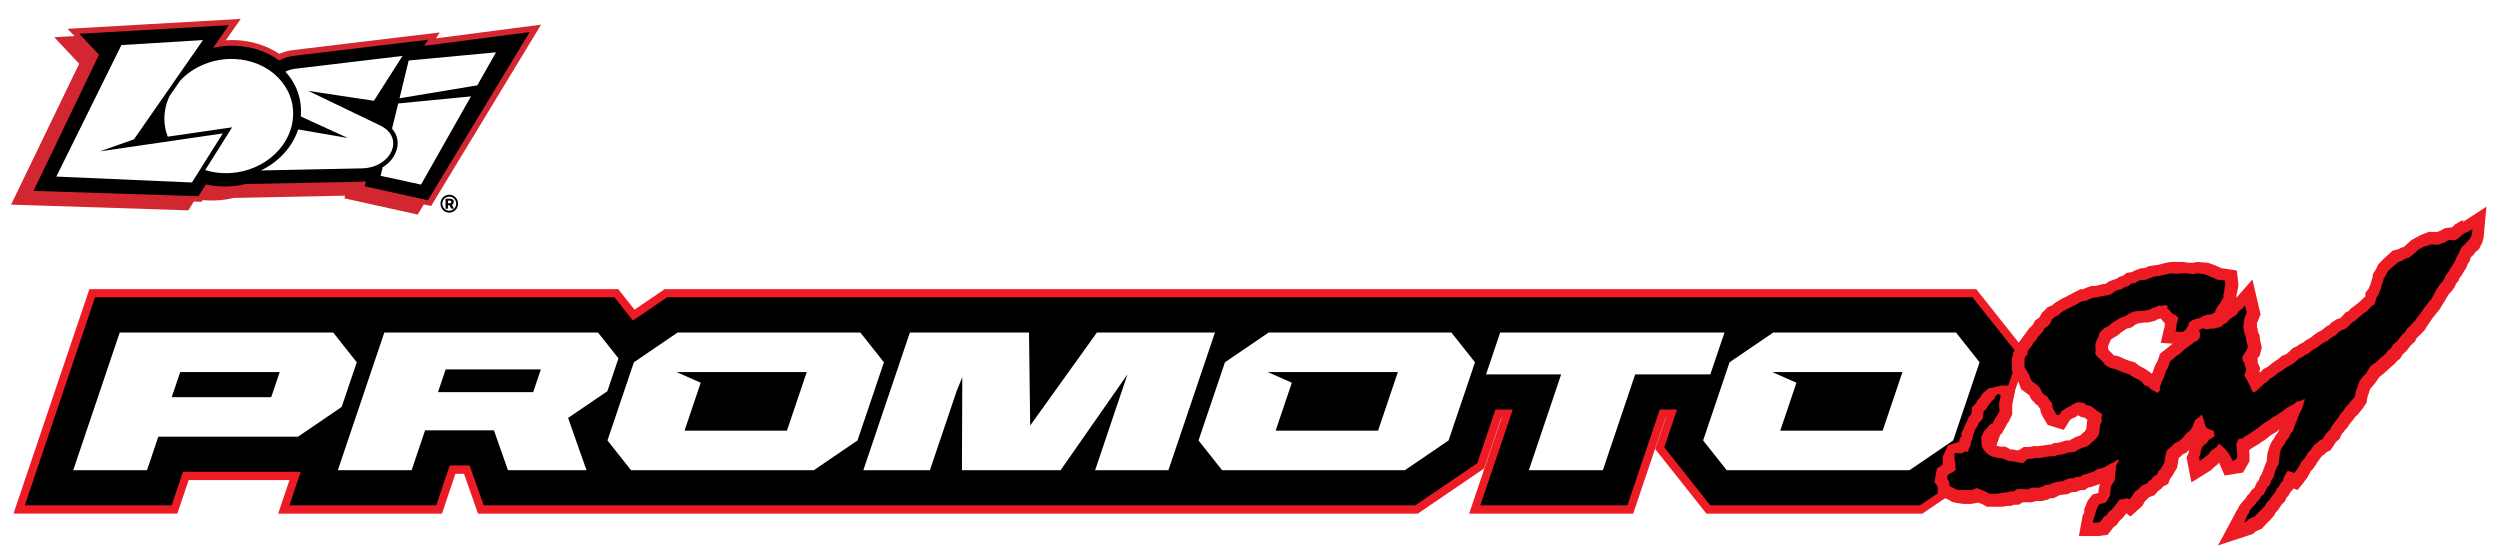
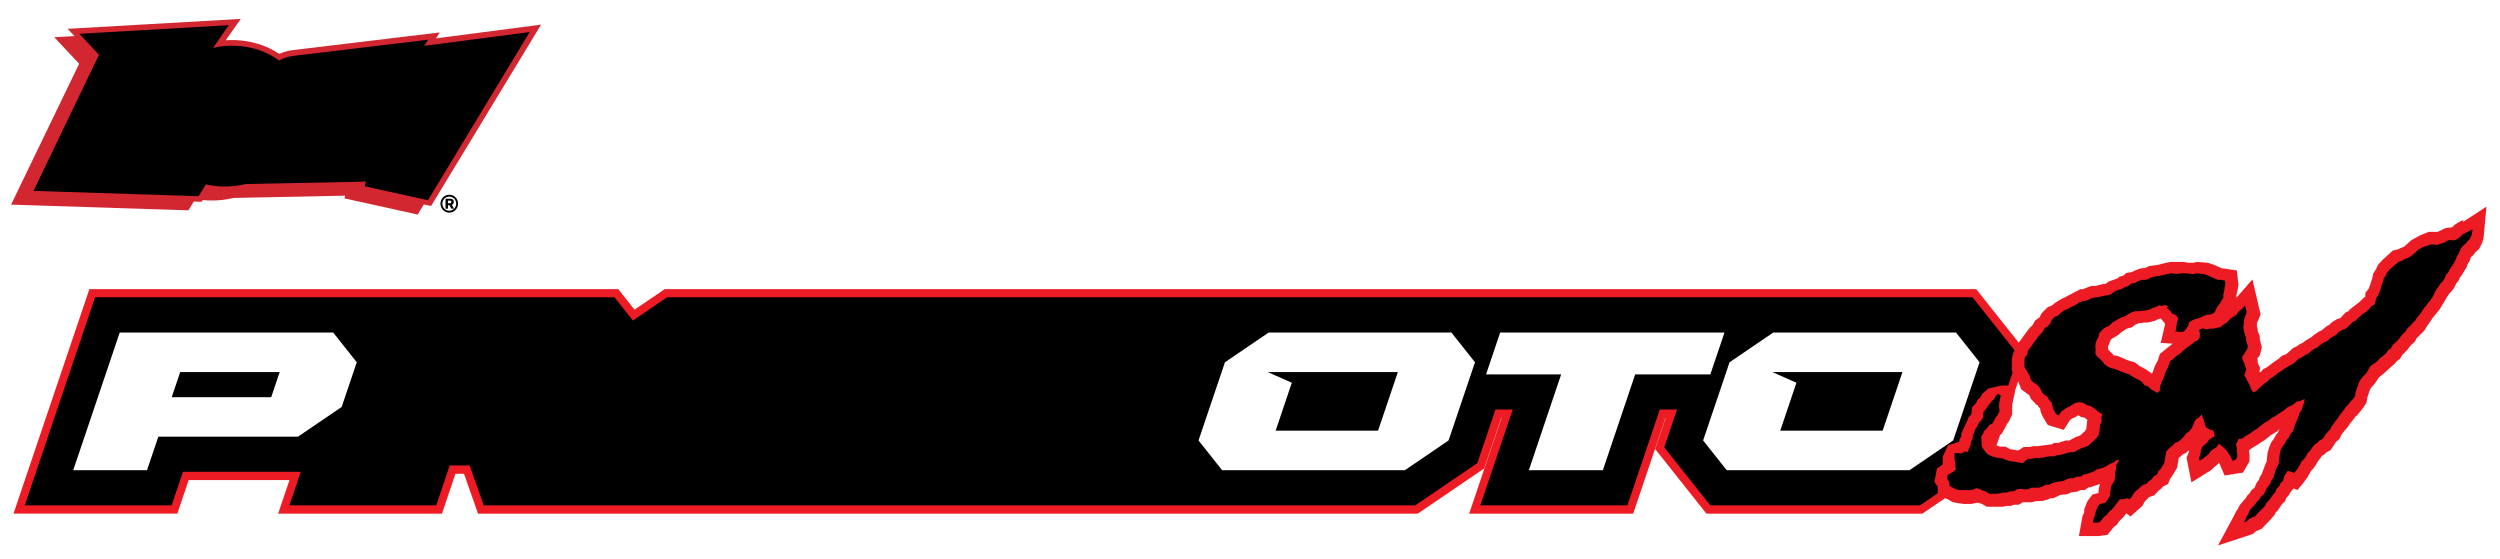
<svg xmlns="http://www.w3.org/2000/svg" fill="none" height="165" viewBox="0 0 738 165" width="738">
  <path clip-rule="evenodd" d="M159.73 7.269L128.703 11.326L129.808 9.579L86.635 14.763C85.144 14.932 83.764 15.327 82.439 15.89C78.519 13.298 73.992 12.002 69.465 11.833C68.526 11.777 67.588 11.833 66.649 11.89L71.066 5.579L19.943 8.509L21.986 10.65L16.023 10.988L23.366 18.821L3.27 60.406L55.608 62.097L57.209 59.505L59.527 59.561L59.859 59.054C60.466 59.11 61.073 59.167 61.68 59.167C64.165 59.279 66.594 58.998 68.968 58.434L101.872 57.758L101.651 58.547L123.293 63.337L125.115 60.35L127.268 60.801L159.73 7.269Z" fill="#D22730" fill-rule="evenodd" />
  <path clip-rule="evenodd" d="M60.797 54.433L58.589 57.927L9.895 56.349L29.218 16.172L23.421 9.974L67.532 7.438L62.895 14.144C65.048 13.636 67.257 13.411 69.52 13.524C74.434 13.693 78.905 15.271 82.384 17.863C83.709 17.13 85.254 16.623 86.966 16.454L126.385 11.721L125.225 13.524L156.363 9.467L126.329 59.11L107.669 54.997L108 53.532C107.559 53.588 107.062 53.588 106.62 53.644L72.556 54.321C70.293 54.884 67.974 55.109 65.545 55.053C63.889 54.997 62.288 54.771 60.797 54.433Z" fill="black" fill-rule="evenodd" />
-   <path clip-rule="evenodd" d="M124.287 54.49L112.362 51.898L112.969 49.362C114.57 48.404 115.95 46.995 116.723 45.192C117.993 42.431 117.386 39.895 115.729 37.979L117.551 30.541L139.027 28.456L124.287 54.49ZM117.938 29.02L140.904 25.188L146.425 15.44L120.643 17.863L117.938 29.02ZM110.374 29.752L118.821 16.51L87.187 20.286C86.082 20.398 85.089 20.736 84.261 21.187C87.518 24.681 89.229 29.358 88.788 34.373L102.7 40.74L88.015 38.205C86.303 43.445 82.273 47.784 77.028 50.32L106.841 49.7C115.453 49.531 119.704 40.628 112.196 37.021L90.996 26.822L110.374 29.752ZM59.914 11.833L35.843 13.298L16.63 52.123L56.656 53.87L65.766 39.388L29.494 44.685L39.542 41.135L59.914 11.833ZM65.931 51.109C64.054 51.052 62.233 50.714 60.576 50.207L68.526 37.585L49.535 40.346C48.706 38.261 48.375 35.951 48.596 33.584C48.762 31.725 49.258 29.978 50.087 28.287L53.289 23.667C57.153 19.666 62.895 17.186 69.133 17.412C79.568 17.806 87.352 25.639 86.469 34.937C85.586 44.291 76.366 51.503 65.931 51.109Z" fill="white" fill-rule="evenodd" />
  <path clip-rule="evenodd" d="M132.623 62.773C134.059 62.773 135.218 61.59 135.218 60.125C135.218 58.66 134.059 57.476 132.623 57.476C131.188 57.476 130.028 58.66 130.028 60.125C130.028 61.59 131.188 62.773 132.623 62.773ZM132.623 62.209C131.464 62.209 130.58 61.252 130.58 60.125C130.58 58.941 131.519 58.04 132.623 58.04C133.782 58.04 134.666 58.998 134.666 60.125C134.666 61.252 133.727 62.209 132.623 62.209ZM134.003 61.59H133.23L132.678 60.575H132.237V61.59H131.519V58.66H132.789C132.844 58.66 132.954 58.66 133.01 58.66C133.12 58.66 133.617 58.716 133.838 59.11C133.893 59.167 133.948 59.336 133.948 59.617C133.948 59.956 133.838 60.125 133.727 60.237C133.672 60.294 133.617 60.294 133.617 60.35C133.562 60.406 133.506 60.406 133.396 60.463L134.003 61.59ZM133.23 59.561C133.23 59.617 133.23 59.843 133.01 59.956C132.954 60.012 132.844 60.012 132.844 60.012H132.237V59.223H132.844C132.954 59.223 133.23 59.223 133.23 59.561Z" fill="black" fill-rule="evenodd" />
  <g filter="url(#filter0_d_166_472)">
    <path d="M502.309 148.391L487.958 130.314L491.401 120.138H488.819L479.28 148.391H433.363L442.902 120.138H440.319L435.138 135.492L416.184 148.391H139.944L135.799 136.62H131.601L127.631 148.391H81.766L85.104 138.502H52.853L49.516 148.391H3.651L25.222 84.557H179.959L185.088 91.007L194.556 84.557H580.846L595.197 102.634L584.095 135.492L565.142 148.391H502.309Z" fill="black" />
    <path d="M581.408 83.357H194.205L193.608 83.769L185.317 89.412L181.224 84.253L180.521 83.357H24.379L23.834 84.987L3.072 146.402L2 149.609H50.359L50.903 147.979L53.696 139.72H83.453L81.187 146.42L80.115 149.627H128.474L129.018 147.997L132.444 137.857H134.973L138.556 148.033L139.119 149.627H416.535L417.132 149.215L435.454 136.746L436.121 136.298L436.385 135.528L441.162 121.356H441.25L432.784 146.42L431.695 149.627H480.123L480.668 147.997L489.662 121.356H489.732L487.044 129.311L486.623 130.583L487.448 131.622L501.027 148.731L501.729 149.627H565.493L566.09 149.215L584.412 136.746L585.079 136.298L585.343 135.528L596.093 103.691L596.514 102.419L595.689 101.38L582.11 84.271L581.408 83.375V83.357ZM580.284 85.758L593.862 102.867L583.112 134.703L564.791 147.173H502.871L489.293 130.063L493.052 118.902H487.975L478.42 147.173H434.997L444.553 118.902H439.459L434.119 134.703L415.797 147.173H140.787L136.642 135.402H130.757L126.787 147.173H83.435L86.772 137.283H52.01L48.672 147.173H5.32L26.065 85.758H179.397L184.842 92.619L194.925 85.758H580.284Z" fill="#ED1C24" />
    <path d="M78.06 115.247H48.69L51.202 107.83H80.572L78.06 115.247ZM96.364 96.167H33.337L19.619 136.8H41.4L44.738 126.91H85.965L98.858 118.131L103.32 104.945L96.364 96.167Z" fill="white" />
-     <path d="M155.402 113.76H127.297L129.563 107.042H157.668L155.402 113.76ZM180.556 103.763L174.531 96.167H111.452L97.733 136.8H119.515L123.485 125.029H143.808L147.954 136.8H171.141L165.695 121.374L177.289 113.491L180.574 103.763H180.556Z" fill="white" />
-     <path d="M321.803 96.167L302.112 123.614L301.761 96.167H266.594L252.857 136.8H272.514L280.436 113.348L282.069 109.353L281.964 136.8H311.088L330.832 108.511L321.276 136.8H342.917L356.654 96.167H321.803Z" fill="white" />
    <path d="M507.069 96.167H440.846L436.683 108.529H458.851L449.313 136.8H471.165L480.703 108.529H502.889L507.069 96.167Z" fill="white" />
    <path d="M553.777 125.136H523.528L528.306 110.983L521.175 107.83H559.609L553.759 125.136H553.777ZM575.418 96.167H521.456L508.562 104.945L500.763 128.021L507.719 136.8H561.681L574.575 128.021L582.374 104.945L575.418 96.167Z" fill="white" />
    <path d="M404.819 125.136H374.57L379.348 110.983L372.217 107.83H410.651L404.801 125.136H404.819ZM426.46 96.167H372.498L359.604 104.945L351.805 128.021L358.761 136.8H412.723L425.617 128.021L433.416 104.945L426.46 96.167Z" fill="white" />
-     <path d="M230.32 125.136H200.072L204.85 110.983L197.718 107.83H236.152L230.303 125.136H230.32ZM251.979 96.167H198.017L185.123 104.945L177.324 128.021L184.28 136.8H238.242L251.136 128.021L258.935 104.945L251.979 96.167Z" fill="white" />
    <path d="M725.236 62.962L724.511 63.202L722.699 64.282L721.854 65.122H721.612L719.8 65.362L717.626 66.443H717.384H716.781H714.969L712.553 67.403L709.895 68.844L707.6 70.885L706.876 71.125L705.909 71.605L704.339 71.965L701.319 74.726L699.991 76.167L699.387 77.487L698.541 78.808L698.3 80.128L698.058 80.849L697.696 82.049L697.212 83.25L696.246 84.45V85.531C696.125 85.531 694.434 87.211 694.434 87.211L691.777 89.252L691.294 89.852L690.448 90.213L688.878 91.893L687.791 92.253L686.1 93.334L685.617 93.934L685.013 94.174L683.201 95.615L682.597 95.855L681.147 96.815L680.302 97.535L678.49 98.616L677.765 99.216L676.92 99.576L676.074 100.176L674.866 100.777L673.175 102.337L672.813 102.577L671.605 103.058L670.518 104.018L669.068 104.978L667.377 106.299L666.049 107.019L665.324 107.86H664.961C664.961 107.98 665.203 106.659 665.203 106.659L664.478 105.098V104.018C664.357 104.018 664.237 104.018 664.237 104.018L665.082 102.938L665.686 100.537L665.082 98.016V97.055C664.961 97.055 664.478 95.735 664.478 95.735V95.014C664.357 95.014 664.237 94.534 664.237 94.534V93.214C664.357 93.214 664.599 92.613 664.599 92.613L665.324 90.813L662.908 80.489L658.197 85.891V85.05C658.318 85.05 658.801 82.169 658.801 82.169L658.318 77.847L654.453 77.247H653.969L651.554 76.167L649.742 75.567L646.601 75.326L645.393 75.567H643.823C643.823 75.447 642.374 75.326 642.374 75.326H640.199H638.871L637.421 75.567L635.126 76.167L632.469 76.527L631.14 77.127H630.898L629.811 77.247L628.241 77.847L627.275 78.328L625.704 78.568L624.738 79.408L623.772 79.648L622.926 80.249L620.51 81.089L619.544 81.809H618.94L616.645 82.409H615.316L613.746 83.01L612.901 83.37H612.055C612.055 83.49 610.726 84.09 610.726 84.09L609.398 84.81L608.673 85.17L607.586 85.771L606.74 86.131L605.532 86.851L604.445 87.571L603.721 88.172L602.513 88.652L600.701 90.453L600.097 91.653L598.768 92.613L598.043 93.934L596.956 95.014L593.091 100.296L592.849 101.257L592.366 101.977L591.883 104.018V107.379L593.212 109.66L593.695 110.381L594.661 112.902L597.077 114.702L597.56 115.783L599.251 117.583H599.614C599.614 117.703 599.614 117.944 599.614 117.944L600.218 118.544L600.459 119.744L601.063 121.065L602.513 123.466L607.224 124.906L609.035 122.025L609.639 121.545L610.606 121.185L611.451 120.585L612.297 121.065L613.384 121.305L614.109 121.905H614.229C614.229 122.025 614.109 122.385 614.109 122.385L613.867 124.666L613.384 125.387L612.78 125.867L612.055 126.587L610.847 126.947L609.519 127.667L608.915 128.028H607.827L605.532 128.748H604.325C604.325 128.868 603.479 129.228 603.479 129.228H602.996L599.614 129.708H598.285L597.198 129.948H595.386L593.937 130.909H593.091C593.091 130.789 591.883 130.669 591.883 130.669H591.4C591.4 130.549 589.95 129.828 589.95 129.828H588.38L587.172 129.468H587.051L586.568 128.868V127.667C586.689 127.667 587.535 126.947 587.535 126.947L587.776 126.587L588.863 126.107L589.95 124.186L590.434 123.226L591.038 122.385L592.004 120.345V117.463L592.849 113.502L591.521 111.808H588.863L584.994 112.688L583.186 114.222L582.582 115.302L581.737 116.143L581.374 116.983L580.166 118.184L579.925 120.345L579.2 121.065L578.596 122.505L578.234 123.226L577.026 125.867V126.827C576.905 126.827 576.422 127.787 576.422 127.787V128.388L573.04 129.468L571.47 132.829C571.59 132.829 571.47 134.15 571.47 134.15V135.11C571.59 135.11 569.778 136.311 569.778 136.311L569.054 140.272L570.02 141.713V144.234C570.141 144.234 573.04 145.435 573.04 145.435L574.248 146.155L575.818 146.515L577.63 146.755H578.717H579.925L581.858 146.395L583.065 146.755L584.515 147.595H586.689H589.347L590.192 147.355H591.521L592.608 146.995H593.937L595.144 146.275H597.802L599.01 145.915H600.701L602.633 145.435L603.237 145.074H604.204L605.653 144.354L606.136 144.114L608.311 143.874L609.639 143.274H610.002L611.089 143.154L612.176 142.673H613.505C613.505 142.553 614.592 141.833 614.592 141.833H615.075L617.853 140.873V141.233C617.732 141.233 617.491 142.793 617.491 142.793V143.514L615.679 143.994L614.229 145.915L613.263 148.316V149.276L612.78 150.236L611.693 156.239H617.491L620.148 155.879L621.96 153.598L622.926 152.878L623.53 151.917L624.859 150.597L625.704 149.516L626.912 150.477L630.415 147.355L631.14 146.035L632.469 144.714L633.918 144.234L635.126 142.914L636.092 142.193L636.576 141.593L638.025 140.873L638.629 139.312L639.112 138.712L640.683 136.071L641.166 133.19L641.77 132.709L642.374 132.109L643.219 131.749L644.185 130.909V131.389L643.461 133.07L644.91 140.393L650.708 136.791L651.554 135.951L652.762 134.99L653.003 134.51L653.245 134.99L654.694 138.352L660.13 137.511L662.062 134.15V132.229L661.942 131.269V130.909L662.908 130.188L663.512 129.828L664.72 129.108L665.565 128.508L666.532 127.908L668.344 126.467L670.155 125.387L670.759 124.786H670.88L670.397 125.747L669.793 126.467L669.31 127.427L668.585 128.388L667.981 129.708L667.377 131.629L667.136 134.03V134.27L666.894 134.63L665.686 137.872L665.082 138.832L664.841 139.672L664.237 140.393L663.633 141.713V141.953C663.512 141.953 662.666 142.673 662.666 142.673L662.062 143.634L661.338 144.354L660.855 145.194L660.492 145.555L659.163 147.115L658.559 148.316L658.076 149.036L657.472 150.236L652.762 159L663.029 155.639L663.995 154.798L665.686 154.078L666.894 152.757L668.223 151.437L669.431 149.996L669.793 149.276L670.397 148.676L671.605 146.875L672.571 145.915L672.934 144.954L673.538 144.354L674.141 143.274L675.108 142.193L676.195 142.673L677.886 140.633L679.215 138.832L680.181 137.031L680.785 136.431L681.63 135.23L682.114 134.39L683.442 132.589L684.167 132.109L684.771 131.509L685.979 130.909L687.549 128.508L688.636 127.547L689.24 126.227L690.207 125.026L691.052 124.066L691.656 123.106L692.743 121.785L693.347 120.945L693.83 120.585L695.401 118.664L696.609 116.863L696.85 115.302L697.696 112.781L699.145 111.101L700.353 109.3L701.319 108.58L703.856 106.299L705.064 105.218L705.547 104.618L706.513 103.898L707.117 102.817L708.567 101.377L709.292 100.417L709.654 99.936L710.862 98.856L711.345 97.895L712.674 96.575L713.64 95.615L714.365 94.414L714.969 93.574L716.177 91.773L718.23 89.252L720.163 86.011L721.008 84.69L721.733 83.97L722.578 82.769L723.062 81.689L723.786 80.849L724.149 79.888L724.511 79.528L726.202 76.767L726.444 75.927L727.048 75.086L727.41 73.886L728.135 73.286L728.739 72.445L729.826 71.485L730.792 69.564L731.155 68.124L732 59L724.994 63.562L725.236 62.962ZM622.081 103.058L621.718 102.577L620.39 101.257L620.269 100.296L620.873 98.856L621.114 98.256L621.598 97.895L623.409 96.815L624.013 96.215L625.463 95.254L625.825 95.014L627.275 94.654L628.362 93.814L629.207 93.454L631.019 93.214H631.986L634.039 92.734L635.005 92.253L635.851 92.013L636.938 93.334H637.059V94.054L635.851 99.216L639.354 99.456L635.609 102.457L635.005 104.378L634.16 105.939L633.435 107.98L633.193 108.34L632.831 107.98L631.623 107.139L629.449 105.939L628.241 104.978L626.55 104.498L625.584 104.138L623.409 103.178L622.322 102.938H622.081V103.058Z" fill="#ED1C24" />
    <path d="M727.893 65.603L727.773 66.683L727.531 67.644L727.048 68.604L726.323 69.324L725.719 70.044L724.874 70.765L724.27 71.725L723.907 72.686L723.303 73.646L722.941 74.606L722.458 75.567L721.854 76.527L721.25 77.367L720.767 78.328L720.042 79.168L719.68 80.129L719.076 81.089L718.351 81.809L717.747 82.77L717.143 83.61L716.66 84.57L716.177 85.531L715.573 86.491L714.848 87.331L714.244 88.172L713.519 89.012L712.915 89.972L712.311 90.813L711.587 91.653L710.983 92.614L710.258 93.334L709.533 94.174L708.688 94.894L708.084 95.855L707.359 96.575L706.634 97.415L705.91 98.376L705.185 99.096L704.339 99.816L703.856 100.777L703.011 101.377L702.407 102.217L701.682 102.938L700.836 103.538L700.112 104.258L699.387 104.978L698.42 105.579L697.575 106.299L697.092 107.259L696.488 108.22L695.763 108.94L695.038 109.78L694.434 110.741L694.072 111.821L693.71 112.782L693.347 113.862L693.227 114.942L692.623 115.783L691.898 116.503L691.294 117.343L690.569 118.064L689.965 118.904L689.361 119.744L688.757 120.465L688.153 121.425L687.549 122.145L686.945 122.986L686.341 123.826L685.858 124.786L685.134 125.507L684.53 126.227L683.684 127.547L682.718 128.028L681.993 128.748L681.147 129.348L680.543 130.189L679.94 131.029L679.215 131.749L678.732 132.71L678.128 133.55L677.403 134.27L676.92 135.231L676.437 136.071L675.833 136.911L675.229 137.631L674.383 137.271L673.296 137.031L672.692 137.992L672.209 138.832L671.967 139.912L671.243 140.633L670.759 141.593L670.035 142.313L669.672 143.274L668.948 144.114L668.344 144.954L667.74 145.795L667.015 146.515L666.532 147.475L665.807 148.196L665.082 148.916L664.358 149.636L663.633 150.477L662.908 150.717L661.942 151.197L661.217 151.917L660.371 152.157L660.855 151.437L661.217 150.477L661.821 149.516L662.183 148.556L662.908 147.716L663.633 146.995L664.237 146.155L664.962 145.435L665.445 144.594L666.29 143.874L666.773 142.914L667.257 141.953L668.102 140.993L668.464 139.912L669.068 139.072L669.431 137.992L669.672 137.031L670.035 136.071L670.639 135.11L670.759 134.03L670.88 133.07L671.001 131.989L671.243 130.909L671.726 129.948L672.451 128.988L672.934 128.028L673.658 127.187L674.142 126.107L674.866 125.267L675.229 124.186L675.591 123.106L676.074 122.025L676.437 121.065L676.799 119.984L677.403 119.024L677.765 117.944L678.128 116.863L678.369 115.783L676.92 116.383L675.833 116.623L675.108 117.343L674.142 117.824L673.175 118.304L672.33 119.024L671.484 119.624L670.518 120.225L669.672 120.825L668.706 121.305L667.86 122.025L667.015 122.505L666.049 123.106L665.203 123.826L664.478 124.426L663.512 125.026L662.666 125.627L661.821 126.227L660.855 126.707L660.009 127.427L658.922 127.547L658.439 128.388L658.076 129.228L658.318 130.189V131.149L658.439 131.989V132.95L657.835 133.79L656.989 134.03L656.627 133.07L656.023 132.109L655.419 131.149L654.694 130.429L653.97 129.708L653.003 128.988L652.399 129.948L651.433 130.549L650.587 131.149L649.983 132.109L649.138 132.71L648.292 133.43L647.326 134.03L647.205 132.95L647.568 131.989L647.688 131.029L648.051 130.068L648.655 129.348L649.5 128.748L650.104 127.788L650.95 127.307L651.795 126.707L651.433 125.147L650.346 124.786L649.259 124.186L648.896 123.346L648.655 122.265L648.292 121.305L647.93 120.345L647.205 121.185L646.36 121.665L645.756 122.505L645.393 123.586L644.91 124.546L644.186 125.387L643.34 125.987L642.615 126.947L641.891 127.668L641.045 128.388L640.079 128.748L639.233 129.588L638.388 130.309L637.542 131.149L637.3 132.349L637.059 133.55L636.938 134.63L636.334 135.591L635.851 136.431L635.126 137.151L634.764 138.112L633.798 138.592L633.194 139.432L632.348 140.032L631.744 140.753L630.657 141.113L629.932 141.713L629.208 142.433L628.362 143.034L627.758 143.874L627.275 144.714L626.55 145.435L626.188 145.074L624.98 145.315L623.772 145.435L623.168 146.155L622.564 146.995L621.96 147.836L621.235 148.556L620.511 149.156L619.907 149.996L619.061 150.597L618.457 151.437L617.853 152.157L616.887 152.277H615.8L616.041 151.077L616.525 149.876L616.645 149.036L617.008 148.196L617.37 147.355L617.732 146.875L618.578 146.635L619.544 146.395L620.269 145.435L620.873 144.234L620.994 143.034L621.115 141.833L621.477 140.993L622.081 140.153L622.322 139.312L622.443 138.232V137.271L622.685 136.311V135.351L623.168 134.51L623.651 133.67L622.685 133.91L621.96 134.51L620.994 134.87L620.027 135.471L619.182 135.951L618.095 136.311L617.008 136.551L616.162 137.151L615.196 137.511L614.109 137.872L613.022 138.112L612.176 138.712H611.089L610.002 139.192H608.915L607.948 139.552L606.982 140.032L605.895 140.153L604.929 140.273L603.842 140.633L602.875 141.113H601.788L600.822 141.713L599.855 141.953H598.768H597.681L596.715 142.433H595.628L594.541 142.313L593.454 142.433L592.487 143.034H591.4L590.434 143.394H589.347L588.38 143.634L587.293 143.754H586.327H585.24L584.273 143.154L583.307 142.794L582.462 142.433L581.495 142.073L580.408 142.553L579.442 142.674H578.355H577.388H576.422L575.335 142.433L574.489 141.953L573.523 141.473L573.402 140.273L572.798 139.192L572.919 138.232L573.765 137.752L574.61 137.271L575.335 136.671L575.214 135.591V134.63L574.973 133.55V132.589V131.749H575.939L577.026 131.869L577.992 131.269L578.959 131.389L579.2 130.429L579.683 129.588L579.804 128.508L580.287 127.547L580.408 126.587L580.771 125.627L581.133 124.666L581.737 123.826L582.099 122.866L582.824 122.145L583.428 121.305V120.465L583.549 119.504L584.273 118.784L584.757 117.944L585.361 117.223L585.965 116.383L586.689 115.783L587.172 114.822L587.897 114.222L588.622 114.822L588.38 115.903L588.139 117.103V118.184L588.26 119.384L587.776 120.345L587.172 121.185L586.689 122.025L586.206 122.986L585.24 123.466L584.636 124.306L583.79 125.147L583.307 126.107L582.824 127.067L582.945 128.028V128.988L583.066 129.948L583.669 130.789L584.273 131.629L584.998 132.229L585.965 132.71L586.931 132.95L587.897 133.19L589.105 133.31L590.192 133.79L591.4 134.15L592.608 134.27L593.816 134.51L595.145 134.75L595.869 134.03L596.715 133.43H597.802L598.889 133.19H599.976L601.063 133.07L602.15 132.83L603.238 132.71H604.325L605.291 132.349L606.378 132.229L607.344 131.989L608.432 131.629L609.398 131.509L610.485 131.389L611.451 130.789L612.418 130.309L613.505 129.948L614.471 129.588L615.317 128.748L616.162 128.028L616.887 127.307L617.491 126.467L617.732 125.507L617.853 124.426L617.974 123.346L618.457 122.385L618.336 121.305L618.578 120.225L617.732 119.744L616.887 119.144L616.041 118.424L615.075 117.824L613.988 117.583L613.142 116.983L611.934 116.743L610.847 116.863L609.76 117.463L609.035 117.944L608.19 118.304L607.344 118.904L606.62 119.384L605.774 120.585L605.049 120.345L604.566 119.504L604.083 118.664L603.842 117.704L603.6 116.743L602.875 116.023L602.392 115.062L601.546 114.582L600.822 113.862L600.339 112.782L599.735 111.941L598.768 111.221L597.802 110.501L597.319 109.66L597.077 108.7L596.594 107.98L596.111 107.139L595.628 106.299V105.339V104.378L595.749 103.418L596.473 102.698L596.594 101.617L597.198 100.777L597.802 100.056L598.285 99.216L599.01 98.376L599.614 97.415L600.339 96.695L601.063 95.855L601.546 94.894L602.513 94.294L603.238 93.454L603.721 92.373L604.566 91.533L605.653 91.053L606.378 90.333L607.224 89.732L608.19 89.252L609.156 88.772L610.123 88.292L611.089 87.812L611.934 87.211L613.022 86.851L613.988 86.731L614.954 86.251L615.921 85.891L617.008 85.771L618.095 85.531L619.182 85.291L620.269 85.171L621.235 84.81L622.202 84.09L623.168 83.61L624.255 83.37L625.221 82.77L626.309 82.409L627.154 81.689L628.241 81.569L629.208 80.969L630.295 80.609H631.382L632.348 80.249L633.435 79.768L634.522 79.528L635.609 79.408L636.697 79.168L637.784 78.928L638.871 78.688L639.958 78.808H641.045L642.132 78.688H643.34L644.427 78.808L645.393 78.928L646.481 78.688L647.568 78.808L648.655 78.928L649.742 79.288L650.708 79.768L651.675 80.129L652.641 80.609H653.607L654.815 80.849L654.936 81.929L654.694 82.89L654.574 83.97L654.332 84.93V85.891L653.728 86.851L653.245 87.692L652.641 88.412L652.158 89.372L651.675 90.333L650.587 90.813L649.5 90.933L648.413 91.293L647.326 91.893L646.239 92.133L645.273 92.493L644.306 93.094L643.944 94.174L643.34 95.135L642.494 95.975H641.407L640.199 95.855L640.441 94.774L640.562 93.574L640.803 92.734L641.045 91.893L640.32 91.053L639.233 90.573L638.508 89.612L637.663 88.892L638.025 88.412L637.18 88.052L636.213 88.292L635.247 88.172L634.402 88.652L633.435 88.892L632.59 89.372L631.623 89.612L630.536 89.732L629.449 89.852H628.362L627.275 90.213L626.309 90.693L625.463 91.293L624.376 91.653L623.41 92.133L622.443 92.734L621.598 93.214L620.873 93.934L620.148 94.414L619.303 94.774L618.457 95.495L617.732 96.335L617.491 97.415L617.008 98.256L616.645 99.216L616.525 100.297L616.645 101.377L616.525 102.457L617.128 103.298L617.974 104.018L618.699 104.738L619.303 105.579L620.148 106.179L621.115 106.659L622.202 106.899L623.168 107.259L624.255 107.74L625.342 108.1L626.429 108.46L627.396 109.06L628.362 109.66L629.449 110.141L630.295 110.741L631.019 111.701L632.106 112.061L632.952 112.902L633.798 113.382L634.885 113.982L635.609 113.262V112.181L635.972 111.221L636.334 110.261L636.817 109.42L637.059 108.46L637.421 107.499L637.904 106.659L638.267 105.699L638.629 104.618L639.475 104.018L640.199 103.298L641.045 102.698L641.891 102.097L642.615 101.377L643.34 100.777L644.186 100.177L645.031 99.576L645.756 98.976L646.722 98.496L647.326 97.776L647.447 96.575L647.205 95.375L648.292 94.894L649.259 95.255L650.346 95.014H651.433L652.399 94.774L653.486 94.534L654.332 93.814L655.177 93.334L655.902 92.614L656.627 91.893L657.472 91.413L658.318 90.813L658.801 89.972L660.009 89.012L660.734 88.172L660.975 89.252L661.217 90.213L660.855 91.173L660.492 92.253L660.371 93.334L660.251 94.414L660.371 95.495L660.613 96.455L660.975 97.535L661.096 98.616L661.338 99.456L661.579 100.297L661.338 101.137L660.855 101.857L660.371 102.698L659.888 103.298L660.009 104.258L660.492 105.098L660.734 106.059L661.096 106.899L660.855 107.86L660.492 108.82L661.096 109.78L661.579 110.741L662.183 111.821L662.546 112.902L663.15 113.862L664.116 113.382L664.962 112.541L665.807 111.821L666.532 111.101L667.377 110.621L668.102 109.78L668.948 109.3L669.793 108.7L670.639 107.98L671.484 107.499L672.33 106.899L673.175 106.299L674.142 105.819L674.987 105.339L675.833 104.618L676.557 103.898L677.645 103.418L678.49 102.818L679.456 102.337L680.302 101.617L681.147 101.017L682.114 100.537L682.959 99.816L683.805 99.216L684.892 98.736L685.737 98.016L686.583 97.415L687.549 96.935L688.274 96.095L689.24 95.495L690.207 95.135L691.052 94.534L691.777 93.814L692.502 93.094L693.347 92.614L694.072 91.893L694.918 91.173L695.642 90.573L696.609 89.972L697.333 89.252L698.058 88.412L699.024 87.812L699.266 86.851L699.508 85.891L700.112 85.05L700.474 84.09L700.836 83.13L701.078 82.169L701.44 81.209L701.682 80.249L702.286 79.288L702.769 78.328L703.494 77.487L704.339 76.767L705.185 76.047L706.03 75.327L707.117 74.966L708.084 74.366L709.171 74.006L710.137 73.286L710.983 72.566L711.828 71.725L712.674 71.245L713.64 70.765L714.606 70.525L715.452 70.165H716.418L717.385 70.285L718.593 69.924L719.68 69.564L720.646 68.964L721.612 68.844L722.458 68.964L723.303 68.604L724.149 68.004L724.994 67.163L725.961 66.683L726.927 66.203L727.893 65.603Z" fill="black" />
-     <path d="M591.965 88.159C593.633 88.463 593.879 86.367 592.193 86.51H591.104V88.159H591.965ZM590.296 85.776H592.351C594.582 85.507 594.758 88.768 592.72 88.857L594.231 91.186H593.423L591.965 88.929H591.104V91.186H590.296V85.794V85.776ZM595.829 88.445C595.899 83.429 588.311 83.429 588.399 88.445C588.329 93.462 595.917 93.462 595.829 88.445ZM592.105 83.841C597.972 83.751 597.972 93.157 592.105 93.067C586.238 93.157 586.238 83.751 592.105 83.841Z" fill="white" />
+     <path d="M591.965 88.159C593.633 88.463 593.879 86.367 592.193 86.51H591.104V88.159H591.965ZM590.296 85.776H592.351L594.231 91.186H593.423L591.965 88.929H591.104V91.186H590.296V85.794V85.776ZM595.829 88.445C595.899 83.429 588.311 83.429 588.399 88.445C588.329 93.462 595.917 93.462 595.829 88.445ZM592.105 83.841C597.972 83.751 597.972 93.157 592.105 93.067C586.238 93.157 586.238 83.751 592.105 83.841Z" fill="white" />
  </g>
  <defs>
    <filter color-interpolation-filters="sRGB" filterUnits="userSpaceOnUse" height="108" id="filter0_d_166_472" width="738" x="0" y="57">
      <feFlood flood-opacity="0" result="BackgroundImageFix" />
      <feColorMatrix in="SourceAlpha" result="hardAlpha" type="matrix" values="0 0 0 0 0 0 0 0 0 0 0 0 0 0 0 0 0 0 127 0" />
      <feOffset dx="2" dy="2" />
      <feGaussianBlur stdDeviation="2" />
      <feColorMatrix type="matrix" values="0 0 0 0 0 0 0 0 0 0 0 0 0 0 0 0 0 0 0.75 0" />
      <feBlend in2="BackgroundImageFix" mode="normal" result="effect1_dropShadow_166_472" />
      <feBlend in="SourceGraphic" in2="effect1_dropShadow_166_472" mode="normal" result="shape" />
    </filter>
  </defs>
</svg>